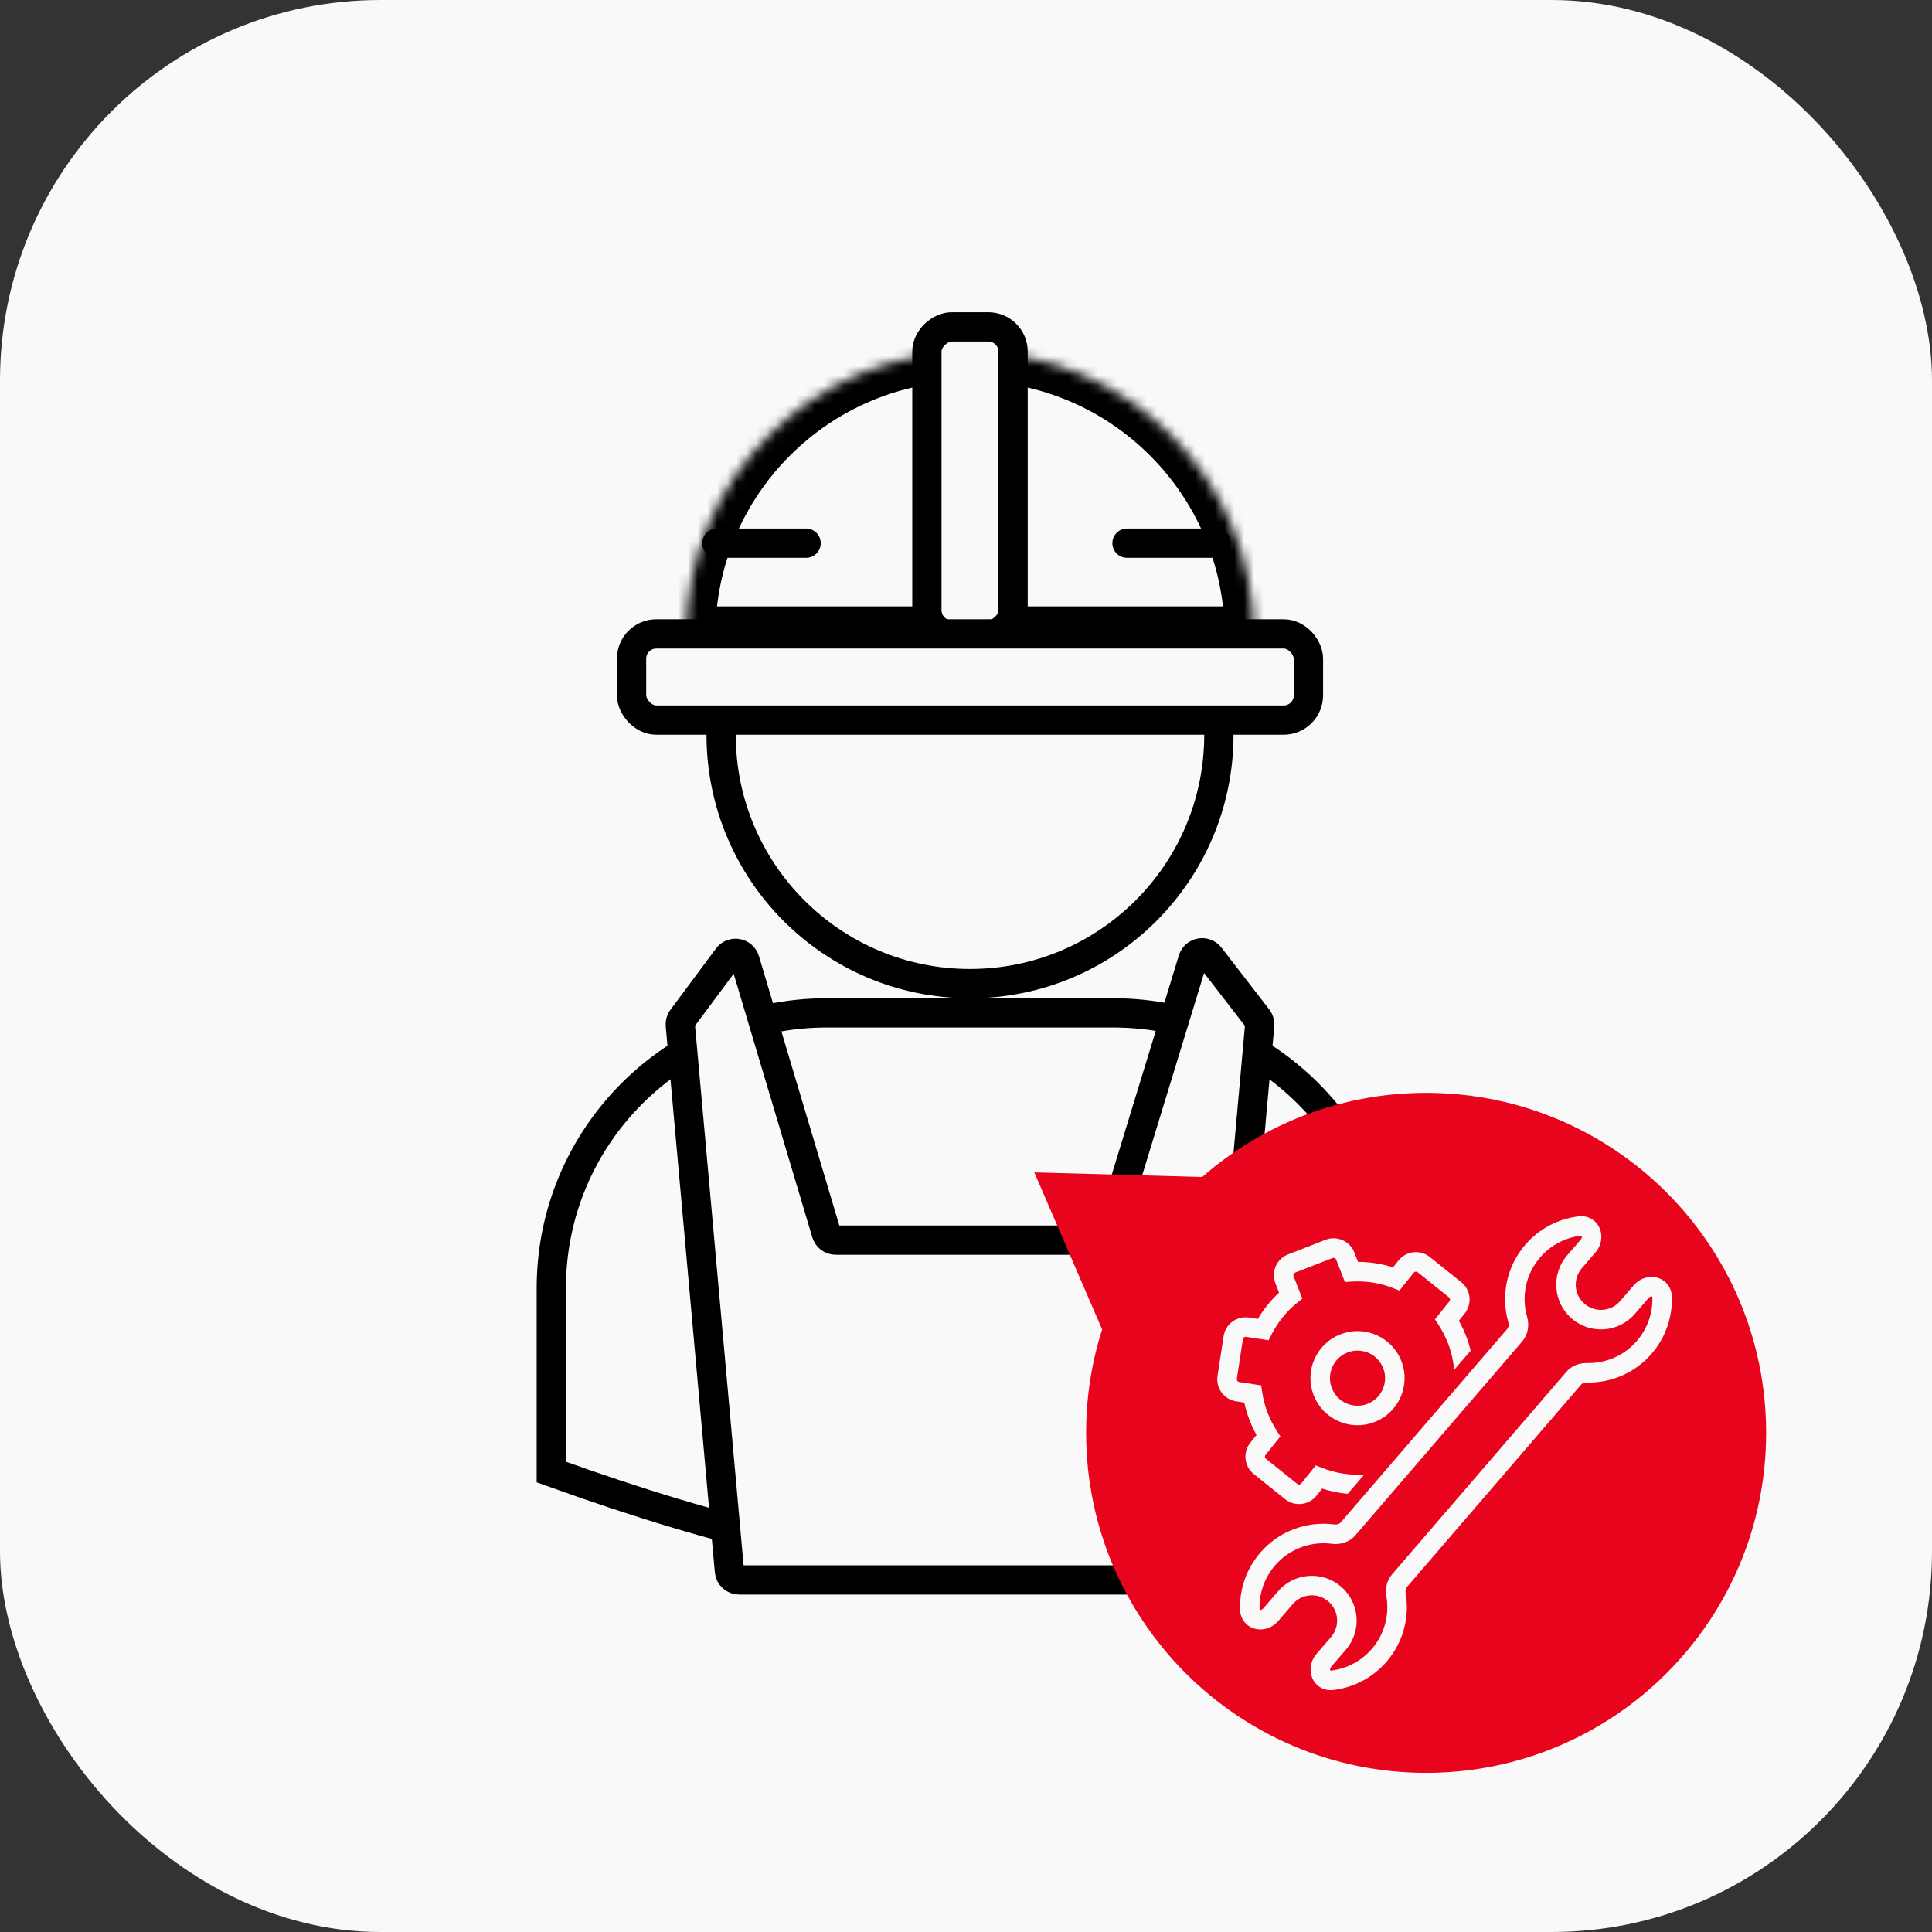
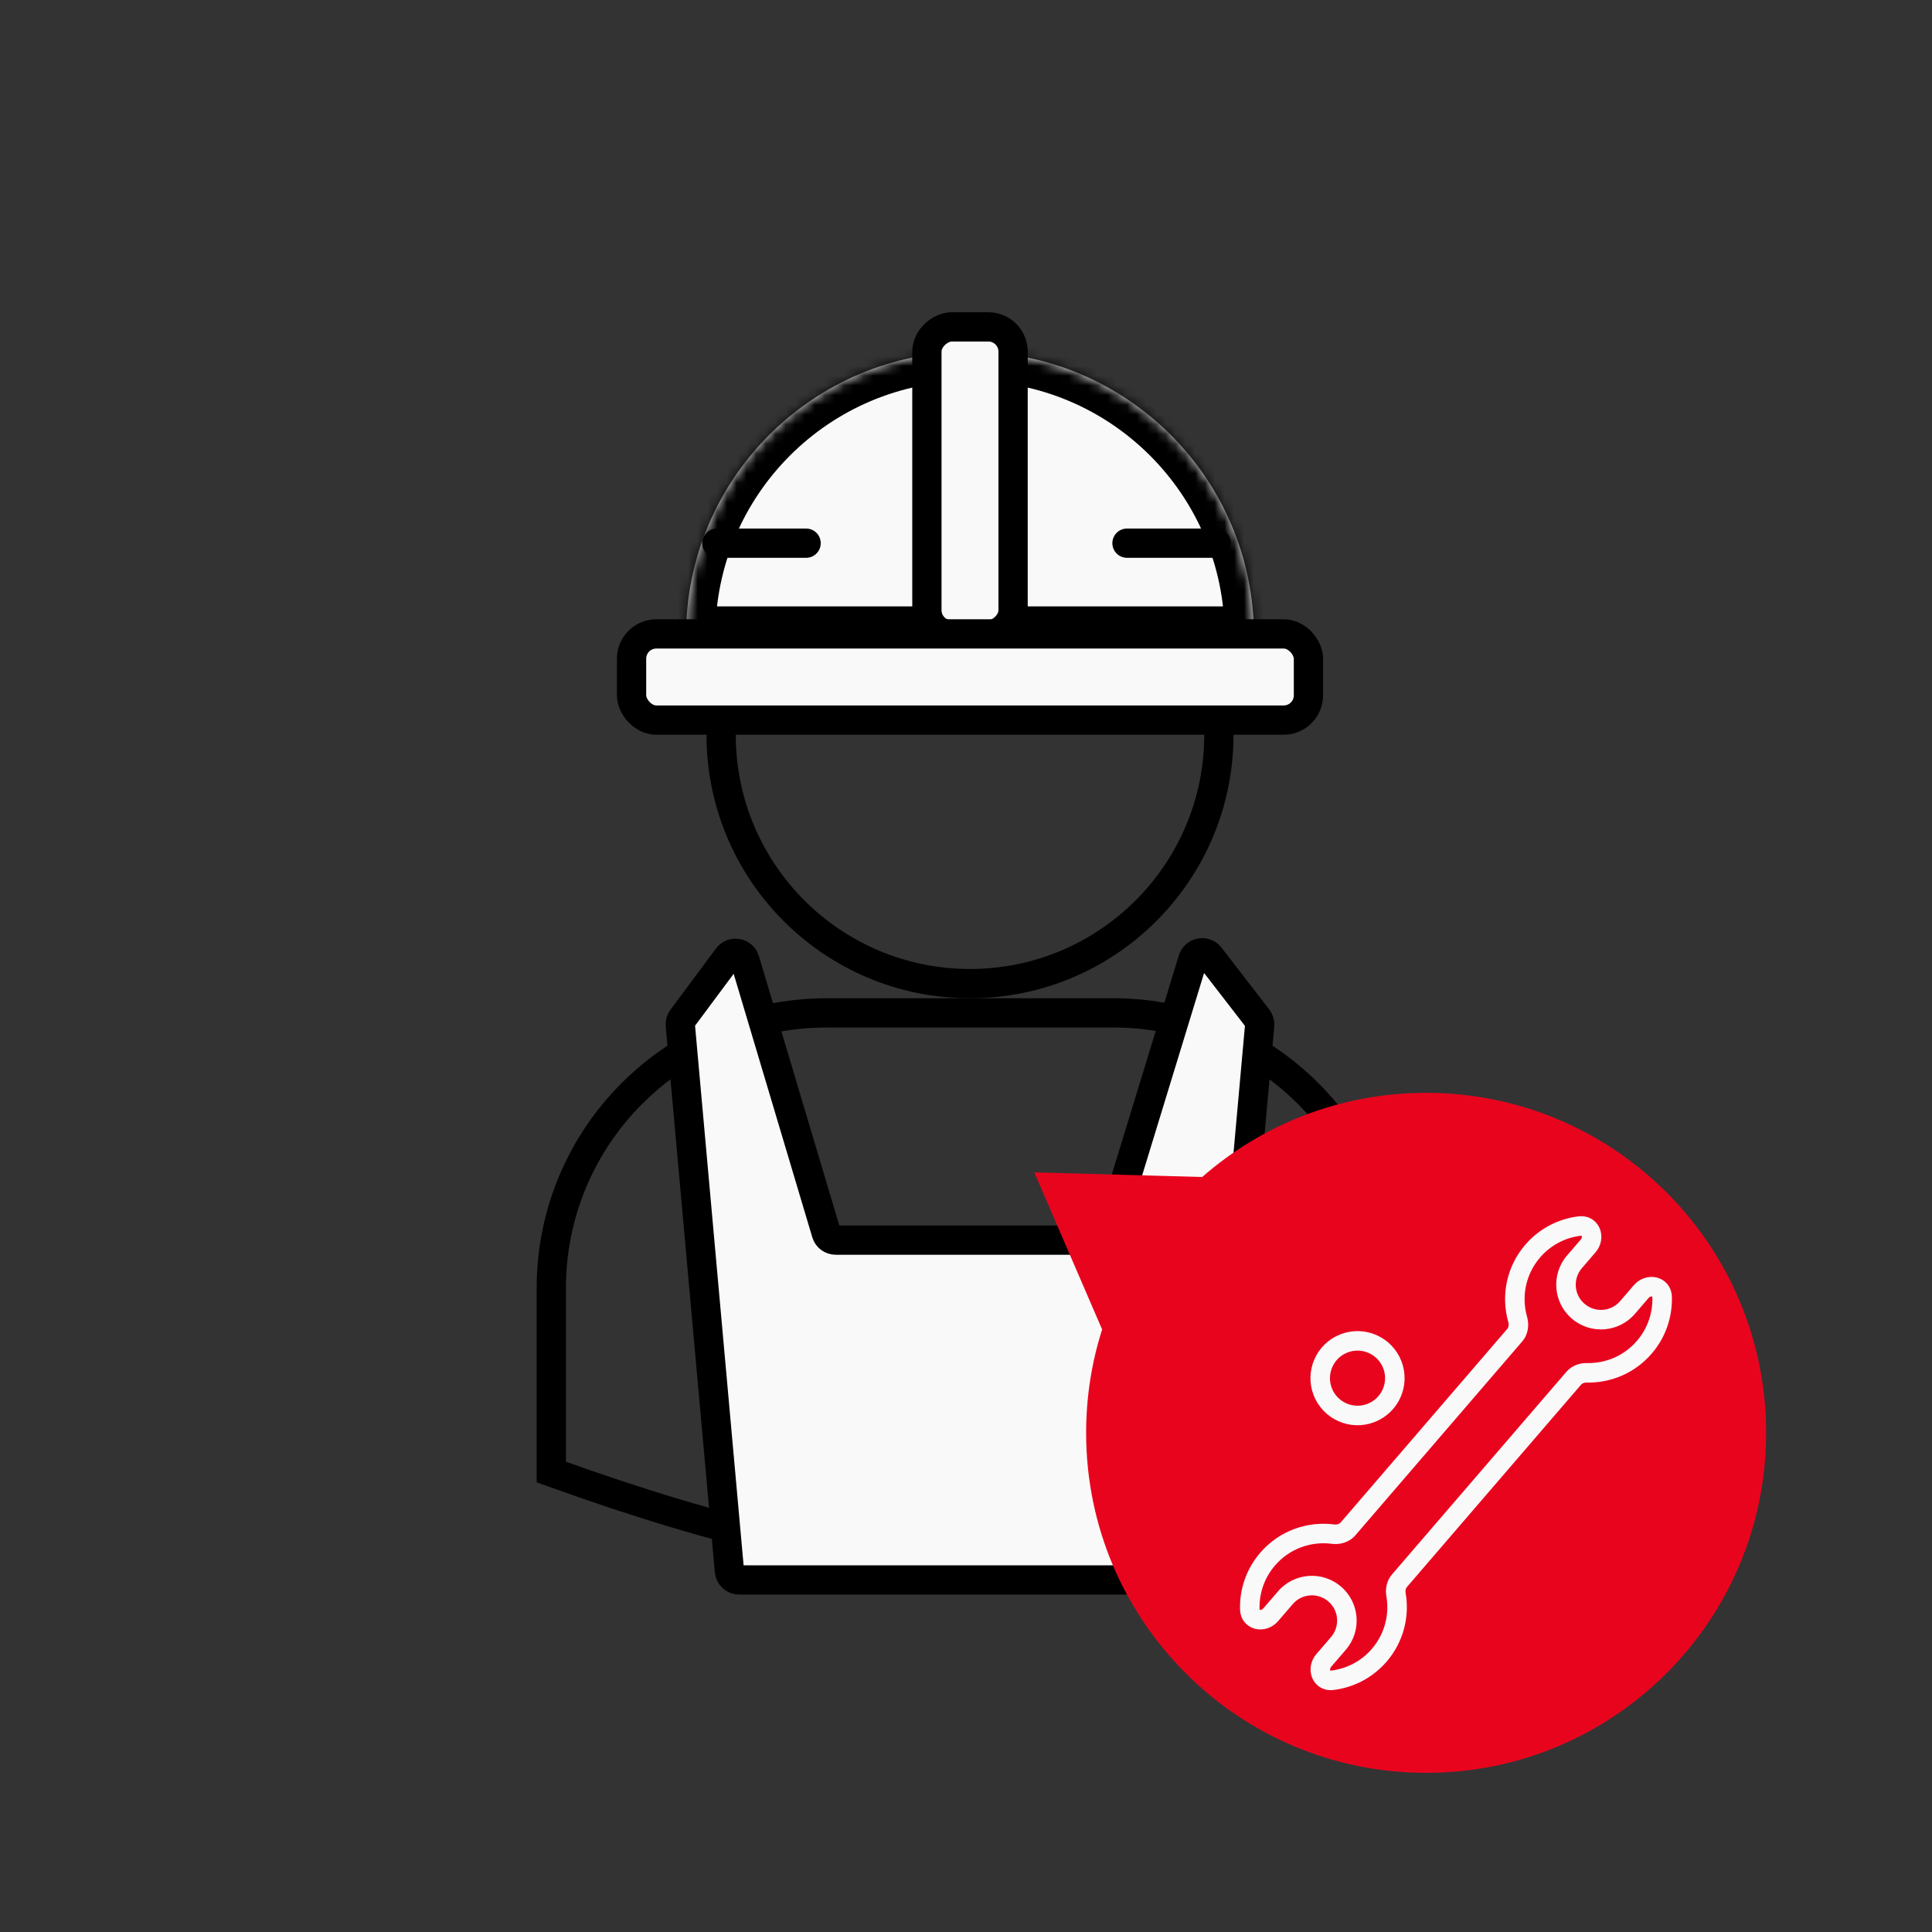
<svg xmlns="http://www.w3.org/2000/svg" width="198" height="198" viewBox="0 0 198 198" fill="none">
  <rect x="0" y="0" width="198" height="198" fill="#333333" stroke="none" />
-   <rect width="198" height="198" rx="39" fill="#F9F9F9" />
  <circle cx="99.41" cy="75.3" r="25.506" stroke="black" stroke-width="3" />
  <path d="M56.5 132.011C56.5 116.433 69.128 103.805 84.705 103.805H114.114C129.691 103.805 142.319 116.433 142.319 132.011V150.907C126.584 157.27 114.02 160.414 101.007 160.42C87.963 160.427 74.344 157.28 56.5 150.863V132.011Z" stroke="black" stroke-width="3" />
  <mask id="path-4-inside-1_3330_140852" fill="white">
    <path fill-rule="evenodd" clip-rule="evenodd" d="M128.507 65.146C128.507 49.076 115.48 36.048 99.41 36.048C83.34 36.048 70.312 49.076 70.312 65.146H128.507Z" />
  </mask>
  <path fill-rule="evenodd" clip-rule="evenodd" d="M128.507 65.146C128.507 49.076 115.48 36.048 99.41 36.048C83.34 36.048 70.312 49.076 70.312 65.146H128.507Z" fill="#F9F9F9" />
  <path d="M128.507 65.146V68.146H131.507V65.146H128.507ZM70.312 65.146H67.312V68.146H70.312V65.146ZM99.41 39.048C113.823 39.048 125.507 50.733 125.507 65.146H131.507C131.507 47.419 117.136 33.048 99.41 33.048V39.048ZM73.312 65.146C73.312 50.733 84.997 39.048 99.41 39.048V33.048C81.683 33.048 67.312 47.419 67.312 65.146H73.312ZM70.312 68.146H128.507V62.146H70.312V68.146Z" fill="black" mask="url(#path-4-inside-1_3330_140852)" />
  <rect x="94.993" y="65.071" width="31.571" height="8.833" rx="2.537" transform="rotate(-90 94.993 65.071)" fill="#F9F9F9" stroke="black" stroke-width="3" />
  <rect x="64.725" y="64.966" width="69.37" height="8.833" rx="2.537" fill="#F9F9F9" stroke="black" stroke-width="3" />
  <path d="M73.469 55.667H82.613" stroke="black" stroke-width="3" stroke-linecap="round" />
  <path d="M115.5 55.667H124.644" stroke="black" stroke-width="3" stroke-linecap="round" />
  <path d="M84.686 126.379L76.342 98.416C76.106 97.628 75.073 97.445 74.581 98.105L69.915 104.376C69.768 104.574 69.699 104.818 69.721 105.063L74.754 161.01C74.8 161.525 75.232 161.92 75.749 161.92H123.07C123.587 161.92 124.019 161.525 124.066 161.01L129.098 105.073C129.12 104.822 129.047 104.572 128.893 104.372L123.996 98.035C123.499 97.393 122.485 97.578 122.248 98.354L113.669 126.386C113.54 126.806 113.152 127.093 112.712 127.093H85.644C85.202 127.093 84.812 126.803 84.686 126.379Z" fill="#F9F9F9" stroke="black" stroke-width="3" stroke-linecap="round" />
  <path fill-rule="evenodd" clip-rule="evenodd" d="M146.156 181.689C165.4 181.689 181 166.088 181 146.844C181 127.6 165.4 112 146.156 112C137.367 112 129.339 115.254 123.209 120.622L106 120.152L112.951 136.25C111.886 139.591 111.311 143.151 111.311 146.844C111.311 166.088 126.912 181.689 146.156 181.689Z" fill="#E9041E" />
-   <path d="M132.368 129.489L132.731 130.421L132.368 129.489ZM131.639 131.151L130.707 131.514L131.639 131.151ZM136.206 127.994L135.842 127.062L136.206 127.994ZM137.867 128.723L138.799 128.36L137.867 128.723ZM138.496 130.338L139.429 129.977L139.428 129.975L138.496 130.338ZM138.498 130.343L137.566 130.704L137.83 131.385L138.559 131.341L138.498 130.343ZM143.1 131.065L142.738 131.997L143.422 132.263L143.88 131.69L143.1 131.065ZM144.111 129.804L143.33 129.178L144.111 129.804ZM145.915 129.605L145.289 130.385L145.289 130.385L145.915 129.605ZM149.129 132.18L148.503 132.961L148.503 132.961L149.129 132.18ZM149.327 133.984L150.108 134.609L149.327 133.984ZM148.292 135.276L147.512 134.651L147.06 135.215L147.454 135.821L148.292 135.276ZM149.942 139.625L148.953 139.773L149.062 140.502L149.791 140.614L149.942 139.625ZM151.626 139.883L151.475 140.871L151.475 140.871L151.626 139.883ZM152.7 141.346L153.689 141.497L153.689 141.497L152.7 141.346ZM152.077 145.417L153.065 145.568L152.077 145.417ZM150.614 146.491L150.765 145.502L150.614 146.491ZM148.901 146.229L148.75 147.217L148.75 147.217L148.901 146.229ZM148.85 146.22L149.041 145.238L148.304 145.095L147.961 145.763L148.85 146.22ZM146.039 149.69L145.408 148.914L144.841 149.376L145.108 150.056L146.039 149.69ZM146.041 149.695L146.973 149.332L146.971 149.329L146.041 149.695ZM146.67 151.309L147.602 150.946L146.67 151.309ZM145.94 152.971L145.577 152.039L145.94 152.971ZM142.103 154.466L142.466 155.398L142.103 154.466ZM139.812 152.122L138.879 152.483L138.88 152.486L139.812 152.122ZM139.81 152.117L140.743 151.757L140.48 151.075L139.75 151.119L139.81 152.117ZM135.165 151.378L135.531 150.448L134.845 150.178L134.385 150.753L135.165 151.378ZM134.136 152.662L133.355 152.037L133.355 152.037L134.136 152.662ZM132.332 152.861L132.957 152.081L132.332 152.861ZM129.118 150.286L129.743 149.506L129.743 149.506L129.118 150.286ZM128.919 148.482L128.139 147.857L128.139 147.857L128.919 148.482ZM129.991 147.144L130.771 147.769L131.222 147.208L130.832 146.603L129.991 147.144ZM128.371 142.86L129.359 142.709L129.249 141.982L128.522 141.871L128.371 142.86ZM126.84 142.625L126.992 141.637L126.992 141.637L126.84 142.625ZM125.766 141.163L126.755 141.314L125.766 141.163ZM126.39 137.091L125.401 136.94L125.401 136.94L126.39 137.091ZM127.852 136.017L128.004 135.029L127.852 136.017ZM129.448 136.262L129.297 137.25L130.01 137.359L130.339 136.717L129.448 136.262ZM132.27 132.771L132.901 133.547L133.468 133.086L133.201 132.406L132.27 132.771ZM132.268 132.765L131.336 133.129L131.337 133.131L132.268 132.765ZM132.005 128.558C130.83 129.016 130.249 130.339 130.707 131.514L132.57 130.788C132.514 130.642 132.586 130.478 132.731 130.421L132.005 128.558ZM135.842 127.062L132.005 128.558L132.731 130.421L136.569 128.926L135.842 127.062ZM138.799 128.36C138.341 127.185 137.017 126.604 135.842 127.062L136.569 128.926C136.715 128.869 136.879 128.941 136.936 129.087L138.799 128.36ZM139.428 129.975L138.799 128.36L136.936 129.087L137.565 130.701L139.428 129.975ZM139.431 129.982L139.429 129.977L137.564 130.699L137.566 130.704L139.431 129.982ZM143.462 130.133C141.884 129.52 140.171 129.24 138.438 129.345L138.559 131.341C139.998 131.254 141.423 131.486 142.738 131.997L143.462 130.133ZM143.33 129.178L142.32 130.44L143.88 131.69L144.891 130.429L143.33 129.178ZM146.54 128.824C145.556 128.036 144.119 128.194 143.33 129.178L144.891 130.429C144.989 130.307 145.167 130.287 145.289 130.385L146.54 128.824ZM149.754 131.4L146.54 128.824L145.289 130.385L148.503 132.961L149.754 131.4ZM150.108 134.609C150.896 133.625 150.738 132.188 149.754 131.4L148.503 132.961C148.625 133.058 148.645 133.237 148.547 133.359L150.108 134.609ZM149.072 135.901L150.108 134.609L148.547 133.359L147.512 134.651L149.072 135.901ZM150.246 136.907C149.944 136.131 149.568 135.404 149.131 134.731L147.454 135.821C147.817 136.38 148.13 136.986 148.383 137.634L150.246 136.907ZM150.931 139.477C150.802 138.614 150.575 137.753 150.246 136.907L148.383 137.634C148.658 138.339 148.846 139.056 148.953 139.773L150.931 139.477ZM151.777 138.894L150.094 138.637L149.791 140.614L151.475 140.871L151.777 138.894ZM153.689 141.497C153.879 140.251 153.024 139.085 151.777 138.894L151.475 140.871C151.629 140.895 151.735 141.04 151.712 141.194L153.689 141.497ZM153.065 145.568L153.689 141.497L151.712 141.194L151.088 145.265L153.065 145.568ZM150.463 147.479C151.709 147.67 152.874 146.815 153.065 145.568L151.088 145.265C151.064 145.42 150.92 145.526 150.765 145.502L150.463 147.479ZM148.75 147.217L150.463 147.479L150.765 145.502L149.053 145.24L148.75 147.217ZM148.66 147.201C148.689 147.207 148.719 147.212 148.75 147.217L149.053 145.24C149.049 145.24 149.045 145.239 149.041 145.238L148.66 147.201ZM146.67 150.466C147.96 149.416 148.998 148.12 149.74 146.677L147.961 145.763C147.343 146.965 146.479 148.043 145.408 148.914L146.67 150.466ZM146.971 149.329L146.969 149.324L145.108 150.056L145.11 150.061L146.971 149.329ZM147.602 150.946L146.973 149.332L145.109 150.058L145.738 151.672L147.602 150.946ZM146.304 153.902C147.478 153.445 148.06 152.121 147.602 150.946L145.738 151.672C145.795 151.818 145.723 151.982 145.577 152.039L146.304 153.902ZM142.466 155.398L146.304 153.902L145.577 152.039L141.74 153.535L142.466 155.398ZM139.51 154.1C139.968 155.275 141.291 155.856 142.466 155.398L141.74 153.535C141.594 153.591 141.43 153.519 141.373 153.374L139.51 154.1ZM138.88 152.486L139.51 154.1L141.373 153.374L140.744 151.759L138.88 152.486ZM138.877 152.478L138.879 152.483L140.745 151.762L140.743 151.757L138.877 152.478ZM134.799 152.309C136.39 152.935 138.12 153.221 139.871 153.116L139.75 151.119C138.296 151.207 136.857 150.969 135.531 150.448L134.799 152.309ZM134.916 153.288L135.945 152.003L134.385 150.753L133.355 152.037L134.916 153.288ZM131.706 153.642C132.691 154.43 134.127 154.272 134.916 153.288L133.355 152.037C133.257 152.159 133.079 152.179 132.957 152.081L131.706 153.642ZM128.493 151.066L131.706 153.642L132.957 152.081L129.743 149.506L128.493 151.066ZM128.139 147.857C127.35 148.841 127.509 150.278 128.493 151.066L129.743 149.506C129.621 149.408 129.601 149.229 129.699 149.107L128.139 147.857ZM129.211 146.519L128.139 147.857L129.699 149.107L130.771 147.769L129.211 146.519ZM128.063 145.553C128.359 146.312 128.725 147.025 129.15 147.685L130.832 146.603C130.478 146.054 130.174 145.461 129.927 144.827L128.063 145.553ZM127.382 143.01C127.512 143.864 127.737 144.716 128.063 145.553L129.927 144.827C129.654 144.128 129.467 143.419 129.359 142.709L127.382 143.01ZM128.522 141.871L126.992 141.637L126.689 143.614L128.219 143.848L128.522 141.871ZM126.992 141.637C126.837 141.613 126.731 141.469 126.755 141.314L124.778 141.011C124.587 142.258 125.442 143.423 126.689 143.614L126.992 141.637ZM126.755 141.314L127.378 137.243L125.401 136.94L124.778 141.011L126.755 141.314ZM127.378 137.243C127.402 137.088 127.546 136.982 127.701 137.006L128.004 135.029C126.757 134.838 125.592 135.694 125.401 136.94L127.378 137.243ZM127.701 137.006L129.297 137.25L129.6 135.273L128.004 135.029L127.701 137.006ZM131.639 131.995C130.342 133.05 129.301 134.354 128.558 135.806L130.339 136.717C130.957 135.507 131.824 134.423 132.901 133.547L131.639 131.995ZM131.337 133.131L131.339 133.136L133.201 132.406L133.199 132.4L131.337 133.131ZM130.707 131.514L131.336 133.129L133.2 132.402L132.57 130.788L130.707 131.514Z" fill="#F9F9F9" />
-   <rect x="155.125" y="133.293" width="13.226" height="33.543" transform="rotate(40.658 155.125 133.293)" fill="#E9041E" />
  <path d="M162.627 140.692L162.649 139.693L162.627 140.692ZM136.611 157.224L136.482 158.216L136.611 157.224ZM155.54 135.229L154.579 135.504L155.54 135.229ZM143.069 163.418L144.054 163.248L143.069 163.418ZM161.888 125.652L162.008 126.644L161.888 125.652ZM170.342 132.928L171.341 132.898L170.342 132.928ZM169.342 132.957C169.388 134.533 168.869 136.128 167.76 137.417L169.276 138.722C170.723 137.04 171.401 134.954 171.341 132.898L169.342 132.957ZM167.553 134.651L168.951 133.026L167.436 131.721L166.037 133.346L167.553 134.651ZM161.084 135.135C163.004 136.788 165.901 136.571 167.553 134.651L166.037 133.346C165.105 134.429 163.472 134.551 162.389 133.619L161.084 135.135ZM160.599 128.666C158.947 130.586 159.164 133.483 161.084 135.135L162.389 133.619C161.306 132.687 161.183 131.054 162.115 129.971L160.599 128.666ZM161.998 127.041L160.599 128.666L162.115 129.971L163.514 128.346L161.998 127.041ZM157.833 128.874C158.942 127.584 160.442 126.834 162.008 126.644L161.768 124.659C159.726 124.906 157.764 125.887 156.317 127.569L157.833 128.874ZM156.502 134.954C155.914 132.902 156.339 130.609 157.833 128.874L156.317 127.569C154.366 129.836 153.814 132.833 154.579 135.504L156.502 134.954ZM138.908 157.342L155.999 137.483L154.483 136.179L137.392 156.037L138.908 157.342ZM130.668 160.438C132.161 158.703 134.366 157.941 136.482 158.216L136.739 156.233C133.984 155.875 131.103 156.867 129.152 159.134L130.668 160.438ZM129.085 164.899C129.039 163.323 129.558 161.728 130.668 160.438L129.152 159.134C127.704 160.816 127.026 162.902 127.086 164.958L129.085 164.899ZM130.992 166.135L132.488 164.396L130.972 163.092L129.476 164.83L130.992 166.135ZM132.488 164.396C133.42 163.313 135.054 163.191 136.137 164.123L137.442 162.607C135.521 160.954 132.625 161.171 130.972 163.092L132.488 164.396ZM136.137 164.123C137.22 165.055 137.342 166.689 136.41 167.772L137.926 169.076C139.579 167.156 139.362 164.26 137.442 162.607L136.137 164.123ZM136.41 167.772L134.914 169.51L136.43 170.814L137.926 169.076L136.41 167.772ZM140.595 168.982C139.485 170.271 137.986 171.022 136.42 171.211L136.66 173.197C138.702 172.949 140.663 171.968 142.111 170.286L140.595 168.982ZM142.083 163.589C142.406 165.453 141.923 167.438 140.595 168.982L142.111 170.286C143.846 168.27 144.474 165.676 144.054 163.248L142.083 163.589ZM160.524 140.597L142.661 161.352L144.177 162.657L162.04 141.902L160.524 140.597ZM167.76 137.417C166.431 138.961 164.541 139.734 162.649 139.693L162.606 141.692C165.069 141.746 167.541 140.738 169.276 138.722L167.76 137.417ZM162.04 141.902C162.141 141.784 162.335 141.686 162.606 141.692L162.649 139.693C161.901 139.676 161.087 139.942 160.524 140.597L162.04 141.902ZM134.914 169.51C134.306 170.216 134.159 171.154 134.472 171.933C134.802 172.755 135.624 173.322 136.66 173.197L136.42 171.211C136.34 171.221 136.325 171.202 136.338 171.21C136.347 171.215 136.339 171.215 136.328 171.188C136.304 171.128 136.291 170.976 136.43 170.814L134.914 169.51ZM137.392 156.037C137.278 156.17 137.048 156.273 136.739 156.233L136.482 158.216C137.317 158.324 138.269 158.084 138.908 157.342L137.392 156.037ZM154.579 135.504C154.664 135.804 154.597 136.046 154.483 136.179L155.999 137.483C156.637 136.741 156.733 135.764 156.502 134.954L154.579 135.504ZM127.086 164.958C127.117 166.001 127.8 166.73 128.662 166.934C129.478 167.127 130.384 166.841 130.992 166.135L129.476 164.83C129.337 164.992 129.185 165.002 129.122 164.987C129.094 164.981 129.092 164.972 129.098 164.98C129.109 164.992 129.088 164.98 129.085 164.899L127.086 164.958ZM144.054 163.248C144.008 162.981 144.076 162.775 144.177 162.657L142.661 161.352C142.098 162.007 141.956 162.852 142.083 163.589L144.054 163.248ZM163.514 128.346C164.122 127.639 164.269 126.701 163.957 125.923C163.627 125.101 162.804 124.533 161.768 124.659L162.008 126.644C162.088 126.635 162.103 126.654 162.09 126.645C162.081 126.64 162.089 126.641 162.1 126.668C162.124 126.728 162.137 126.88 161.998 127.041L163.514 128.346ZM171.341 132.898C171.311 131.855 170.628 131.126 169.765 130.922C168.949 130.729 168.044 131.015 167.436 131.721L168.951 133.026C169.091 132.864 169.243 132.854 169.305 132.869C169.334 132.875 169.335 132.884 169.329 132.876C169.319 132.864 169.34 132.876 169.342 132.957L171.341 132.898Z" fill="#F9F9F9" />
  <circle cx="139.125" cy="141.241" r="3.824" transform="rotate(-21.293 139.125 141.241)" stroke="#F9F9F9" stroke-width="2" />
</svg>